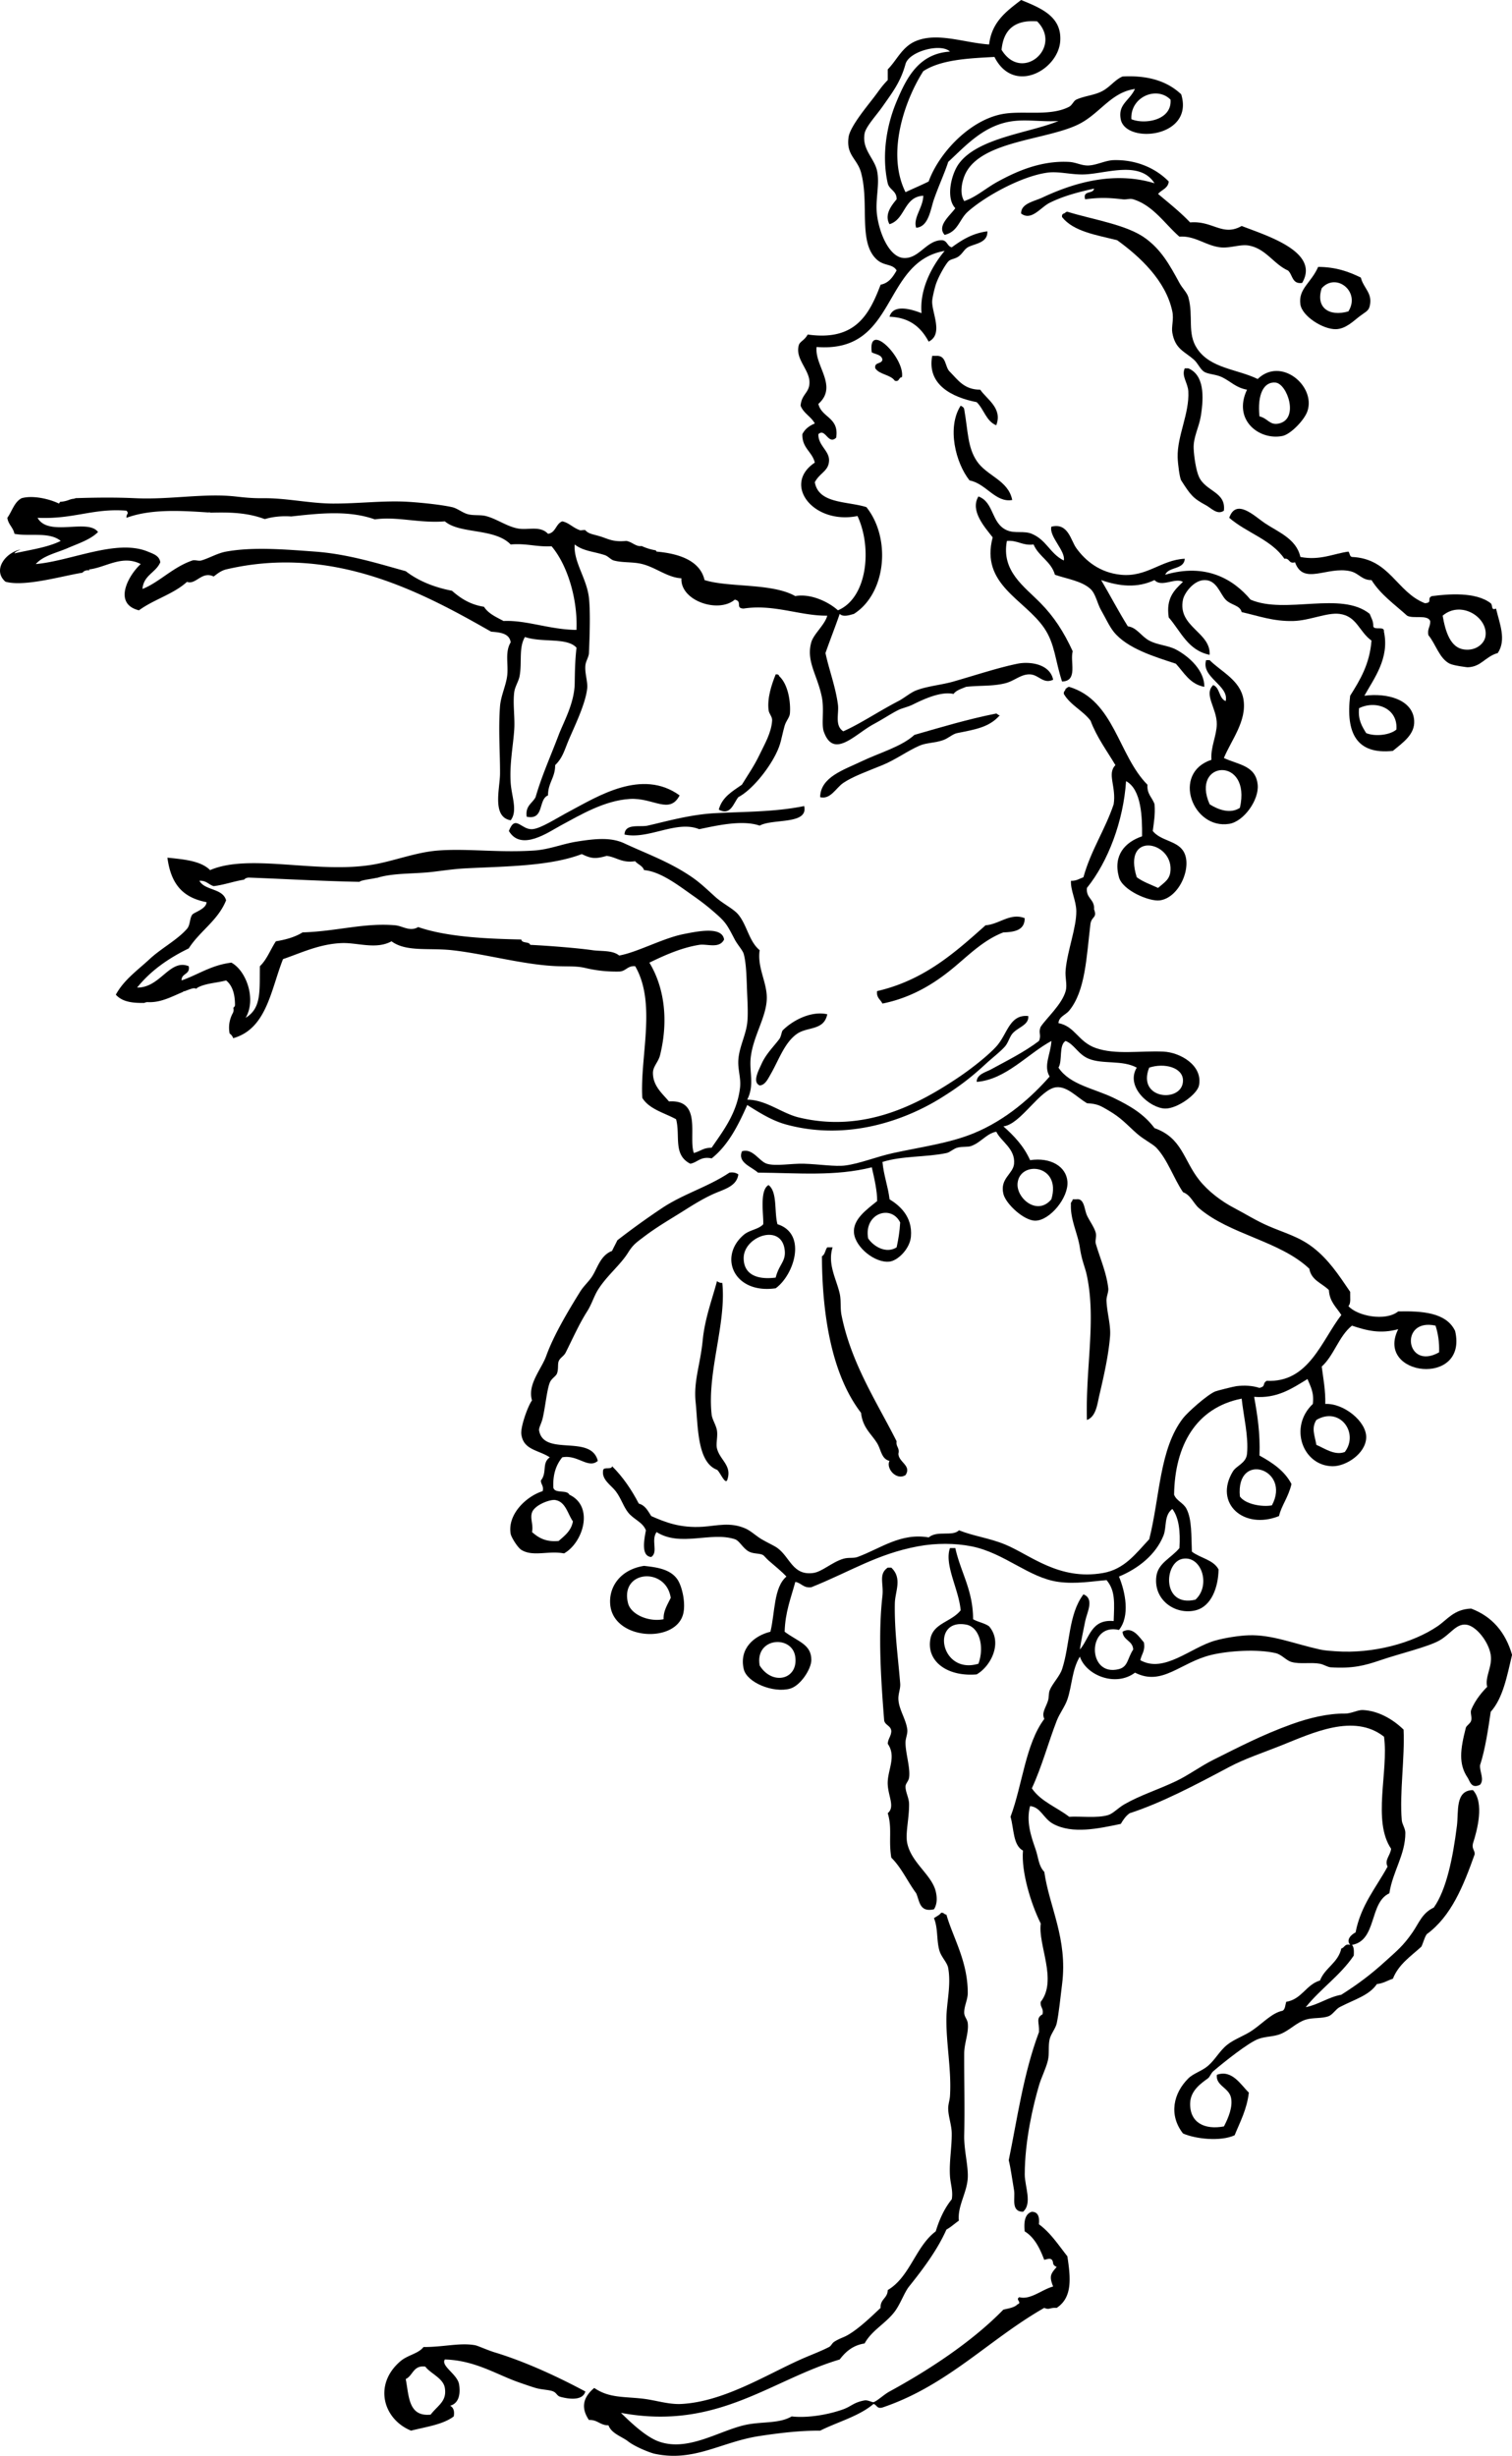
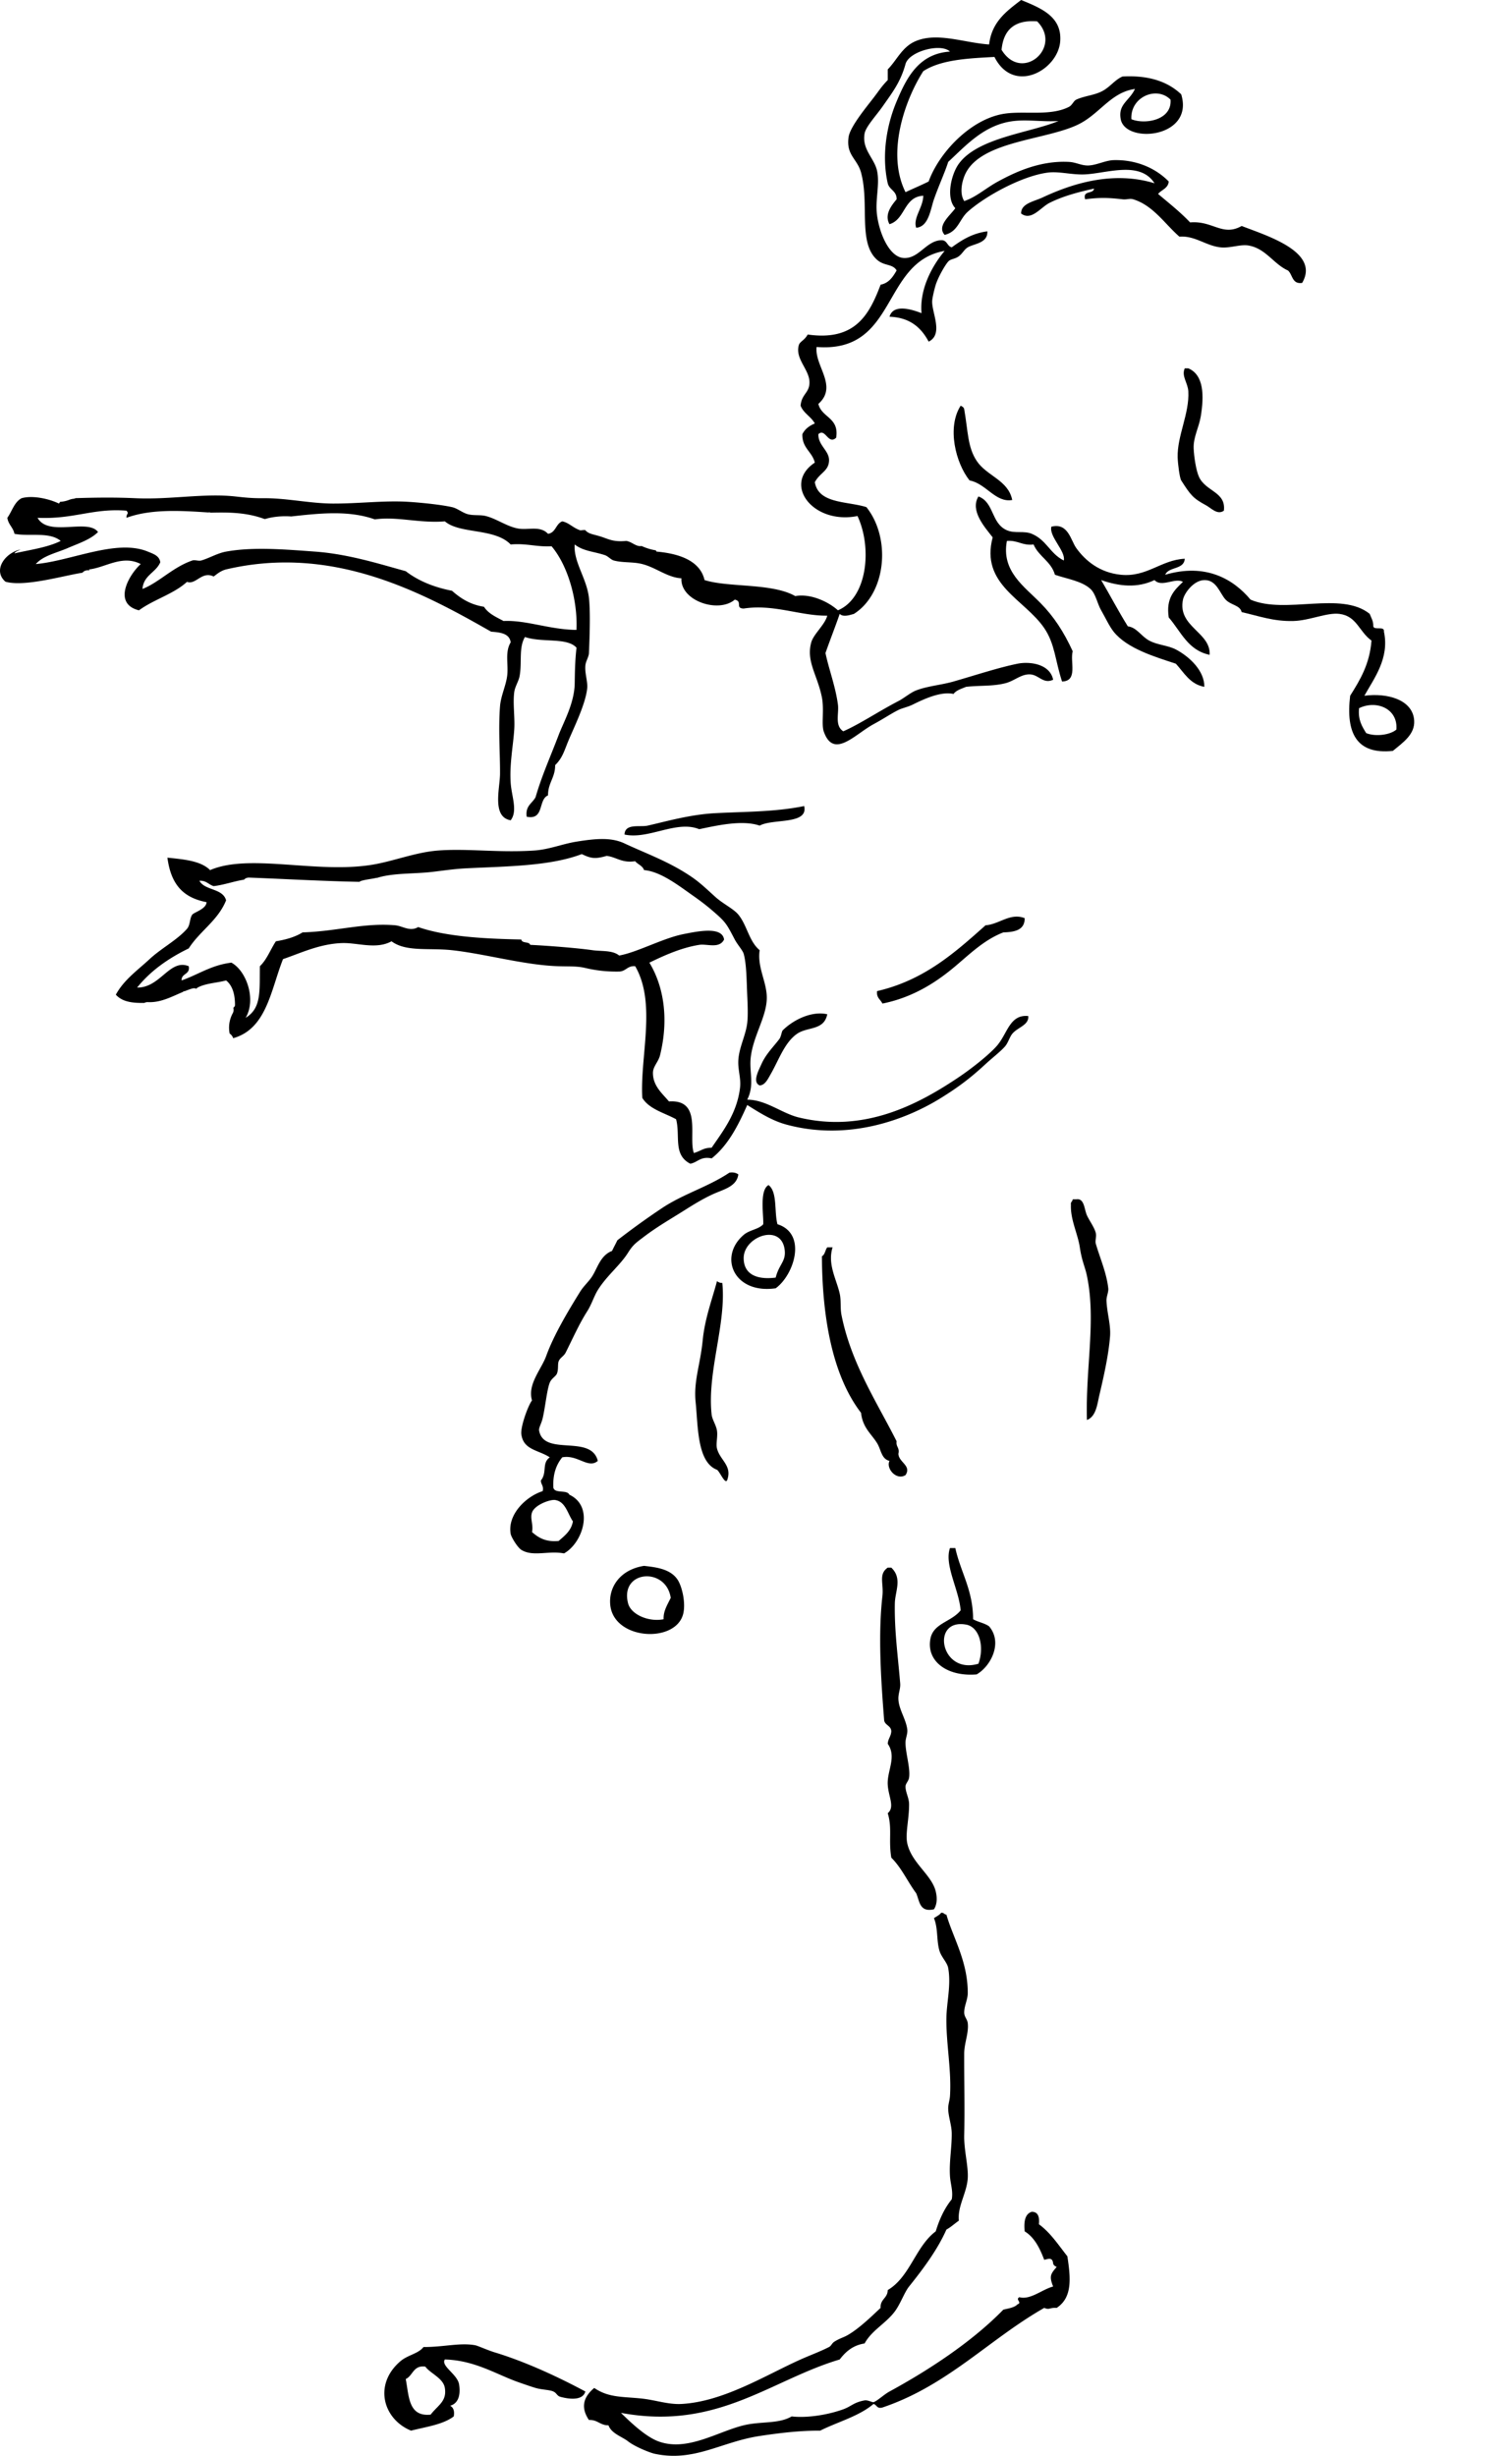
<svg xmlns="http://www.w3.org/2000/svg" viewBox="0 0 204.028 331.232">
  <g clip-rule="evenodd" fill-rule="evenodd">
-     <path d="M168.27 52.56c-1.485-.26-2.165-1.092-3.36-1.68-.806-.396-1.863-.394-2.4-.72-.577-.351-.829-1.148-1.439-1.68-1.264-1.102-2.487-1.391-2.88-3.6-.145-.814.228-1.791 0-2.88-.869-4.152-4.396-7.4-7.44-9.6-2.808-.712-5.883-1.157-7.439-3.12-.039-.279.053-.427.239-.48.194-.045.239-.241.48-.24 3.444 1.067 8.054 1.744 10.56 3.6 2.106 1.56 3.193 3.476 4.561 6 .387.714 1.025 1.297 1.2 1.92.729 2.599-.207 4.871 1.199 6.96 1.8 2.672 5.375 2.729 8.16 4.08 3.149-3.042 7.845.934 6.72 4.32-.401 1.21-2.271 3.131-3.359 3.36-3.08.645-6.77-2.094-4.8-6.24zm4.32 4.56c2.744-.624 1.108-5.376-.479-5.52-1.583-.143-2.468 1.589-2.16 4.56 1.17.278 1.37 1.249 2.64.96zM183.63 37.44c.368 1.461 1.624 2.098 1.2 3.84-.168.69-.538.75-1.439 1.44-.761.582-1.8 1.646-3.12 1.68-1.736.044-4.579-1.754-4.801-3.36-.289-2.101 1.456-2.877 2.4-5.04 2.39.01 4.15.645 5.76 1.44zm-5.28 1.44c-.851 2.612 1.002 3.87 3.6 3.12 1.68-2.672-1.67-5.303-3.6-3.12zM121.71 50.88c-.477.003-.305.655-.96.48-.588-.852-2.065-.814-2.64-1.68-.181-.9.917-.523.96-1.2-.133-.667-.928-.672-1.44-.96-.57-4.356 4.51.782 4.08 3.36zM126.27 48c1.498-.138 1.191 1.528 1.92 2.16 1.076 1.084 1.913 2.407 4.08 2.4.887 1.303 3.055 2.505 2.159 4.8-1.365-.554-1.657-2.182-2.64-3.12-3.301-.647-6.735-2.346-6-6.24h.48z" />
    <path d="M159.87 49.68h.48c2.118.892 2.134 3.725 1.68 6.48-.245 1.489-1.023 2.829-.96 4.32.047 1.109.319 2.967.72 3.84.917 1.998 3.666 2.002 3.36 4.56-.88.624-1.705-.345-2.4-.72-1.787-.965-2.092-1.385-3.359-3.36-.211-.327-.459-2.264-.48-3.12-.074-2.893 1.595-5.883 1.44-8.88-.06-1.184-.96-2.063-.48-3.12zM129.63 54.72c.214.106.43.211.48.48.526 3.007.445 5.088 1.68 6.96 1.355 2.056 4.258 2.573 4.8 5.28-2.266.397-3.519-2.22-5.76-2.64-1.88-2.356-3.08-7.156-1.2-10.08zM132.03 66.96c2.144.795 1.684 3.622 3.84 4.56 1.087.473 2.303.034 3.36.48 2.02.852 2.434 2.663 4.319 3.6.279-1.273-2.012-3.223-1.68-4.56 2.267-.583 2.615 1.842 3.36 2.88 1.233 1.719 3.167 3.31 6 3.6 3.525.361 5.449-2.007 8.64-2.16-.086 1.514-2.167 1.033-2.64 2.16 5.457-1.603 9.182.569 11.52 3.36 4.731 2.033 12.229-1.202 16.08 1.92.187.533.504.936.48 1.68.138.582 1.553-.113 1.439.72.773 3.59-1.35 6.318-2.64 8.64 3.078-.413 6.554.522 6.72 3.36.108 1.847-1.479 2.928-2.88 4.08-4.917.517-6.362-2.438-5.76-7.44 1.327-2.113 2.634-4.246 2.88-7.44-1.683-1.207-1.974-3.304-4.32-3.6-1.693-.214-4.03.906-6.24.96-2.688.065-4.652-.681-6.96-1.2-.227-.951-1.422-.911-2.159-1.68-.783-.815-1.206-2.678-2.881-2.64-1.448.033-2.7 1.761-2.88 2.64-.752 3.681 3.767 4.366 3.601 7.44-2.93-.591-3.885-3.155-5.521-5.04-.398-2.639.776-3.703 1.92-4.8-1.077-.616-2.887.803-3.84-.24-2.325 1.098-4.709.861-7.2 0 1.217 2.063 2.339 4.222 3.601 6.24 1.188.132 1.766 1.312 2.88 1.92 1.105.604 2.526.635 3.6 1.2 1.871.985 3.873 2.898 3.84 5.04-1.95-.369-2.729-1.91-3.84-3.12-2.795-.923-6.573-2.031-8.399-4.32-.584-.731-1.116-1.905-1.681-2.88-.526-.909-.725-2.217-1.439-2.88-1.176-1.089-3.227-1.369-4.8-1.92-.509-1.812-2.191-2.449-2.88-4.08-1.545.185-2.12-.601-3.601-.48-.777 4.085 2.355 6.146 4.56 8.4 1.773 1.812 3.088 3.803 4.32 6.48-.39 1.405.754 4.024-1.439 4.08-.94-2.873-.953-5.069-2.4-7.2-2.644-3.894-8.65-5.874-6.96-12.24-1-1.301-3.11-3.58-1.92-5.52zm51.36 28.56c-.162 1.601.415 2.464.96 3.36 1.295.521 3.276.229 4.079-.48.23-2.863-2.75-4.009-5.04-2.88z" />
-     <path d="M175.47 75.12c2.627.516 4.501-.451 6.48-.72.206.193.143.657.479.72 5.133.228 5.993 4.728 9.841 6.24 1.119-.057.195-.668.96-.96 2.163-.276 5.889-.604 7.92.96.32.247-.003 1.042.72.72.489 2.038 1.424 4.212.24 6-1.725.483-2.224 1.877-4.08 1.92-.069.001-1.869-.221-2.4-.48-1.408-.688-1.927-2.723-2.88-3.84-.185-.904.293-1.147.24-1.92-.374-.906-2.302-.258-3.12-.72-1.678-1.522-3.568-2.832-4.8-4.8-1.327.024-1.677-.93-2.88-1.2-3.116-.698-6.307 1.972-7.44-1.2-.896.256-.684-.596-1.439-.48-1.744-2.576-5.133-3.507-7.44-5.52.938-2.701 3.42-.209 4.8.72 1.78 1.198 4.26 2.099 4.8 4.56zm22.08 12.48c1.653.222 2.701-.811 2.88-1.68.518-2.509-3.194-5.048-5.76-2.88.38 2.201 1.06 4.316 2.88 4.56zM162.75 89.04h.48c1.564 1.57 4.125 2.694 4.56 5.28.492 2.924-1.671 5.547-2.64 7.92 1.977.922 4.301 1.001 4.56 3.6.204 2.044-1.861 4.959-3.84 5.28-4.936.8-7.818-6.852-2.4-8.64-.135-1.701.7-3.21.721-4.8.028-2.15-1.812-4.006-.48-5.28.923.357.753 1.808 1.681 2.16.49-2.118-3.35-3.187-2.64-5.52zm.48 19.44c1.08.691 2.747 1.358 4.08.48 1.61-7.01-6.72-6.41-4.08-.48zM105.15 91.2c1.22 1.125 1.562 3.53 1.44 5.04-.043.537-.525.977-.72 1.68-.49 1.769-.444 2.345-1.2 3.84-1.085 2.147-3.236 4.807-5.04 5.76-.65.796-1.042 2.564-2.64 1.68.456-1.704 1.849-2.471 3.12-3.36.814-1.333 1.657-2.522 2.4-4.08.634-1.331 1.569-2.884 1.68-4.56.037-.563-.414-.877-.48-1.44-.187-1.597.382-3.365.96-4.8.28-.039.43.053.48.24zM155.55 112.08c1.052 1.319 3.155 1.293 4.08 2.64 1.362 1.983-.407 6.348-3.12 6.72-1.405.193-5.03-1.334-5.52-3.12-.809-2.951.795-4.72 3.12-5.52.026-2.521-.065-6.315-2.16-7.44-.354 5.345-2.393 10.816-5.28 14.4-.157 1.438 1.062 1.499.96 2.88.455 1.178-.29.914-.479 1.92-.554 4.568-.674 9.073-2.88 11.76-.459.559-1.412.813-1.44 1.68 2.25.431 2.644 2.525 5.04 3.36 2.691.938 5.968.343 9.12.48 2.229.097 5.337 1.835 4.8 4.56-.233 1.186-2.905 3.144-4.56 3.12-2.017-.03-5.42-2.895-3.84-5.52-1.968-1.068-4.561-.416-6.48-1.2-1.449-.592-1.888-1.899-3.12-2.4-.945.575-.39 2.65-.96 3.6 1.506 2.305 4.831 2.815 7.44 4.08 2.23 1.082 4.058 2.142 5.52 4.08 3.716 1.31 3.905 4.295 6 6.96 1.238 1.575 3.04 2.922 4.8 3.84 1.446.754 2.905 1.682 4.561 2.4 2.182.946 4.113 1.428 6 2.88 2.092 1.609 3.45 3.652 5.04 6-.029.69.131 1.57-.24 1.92 1.172 1.337 4.997 2.106 6.72.72 3.194-.066 6.488.125 7.681 2.64 1.771 7.603-10.862 6.125-7.681-.239-2.38.639-4.135.228-6.24-.48-1.778 1.421-2.403 3.996-4.079 5.52.209 1.631.517 3.163.479 5.04 2.488-.125 5.604 2.382 5.521 4.561-.082 2.139-2.726 3.872-4.561 3.84-4.021-.069-5.912-5.298-2.64-8.4.195-1.555-.329-2.391-.721-3.359-2.145 1.305-4.093 2.647-7.199 2.399.438 2.442.836 4.924.72 7.92 1.756.965 3.387 2.054 4.32 3.841-.438 1.848-1.369 2.913-1.681 4.319-4.74 1.91-8.83-1.707-6.239-6 .497-.824 1.793-1.104 1.92-2.399.229-2.337-.488-5.154-.721-7.44-6.188 1.221-9.026 6.354-9.12 12.96.336.861 1.25 1.068 1.681 1.92.736 1.456.625 3.572.72 5.761 1.126.873 2.912 1.087 3.6 2.399-.034 2.343-.937 4.997-3.119 5.521-2.711.648-5.673-1.383-5.28-4.561.226-1.826 1.965-2.458 3.12-3.84.14-2.221-.063-4.097-.96-5.28-1.163.891-.728 2.428-1.2 3.601-1.037 2.575-3.384 4.432-6 5.52.861 2.077 1.518 5.321 0 7.2-4.339-1.021-4.327 6.414 0 5.28 1.239-.325 1.132-1.453 1.92-2.641-.055-1.225-1.356-1.203-1.44-2.399 1.352-.78 2.252.722 2.881 1.439.209 1.17-.328 1.592-.48 2.4 3.209 1.81 6.781-1.708 10.08-2.64 1.377-.39 3.288-.68 4.56-.721 3.126-.1 6.029 1.125 9.601 1.92.657.146 1.439.19 2.16.24 5.014.347 10.331-1.099 13.68-3.36 1.389-.938 2.221-2.305 4.56-2.399 2.846 1.075 4.642 3.198 5.521 6.24-.677 2.843-1.215 5.824-2.88 7.68-.31 2.104-.734 5.075-1.44 7.2-.07.934.622 1.898 0 2.64-1.201.585-1.351-.471-1.68-.96-1.238-1.838-.993-3.785-.24-6.72.077-.299.612-.57.72-.96.137-.497-.149-1.055 0-1.44.547-1.406 1.657-2.628 2.16-3.12-.335-1.358.728-2.715.48-4.319-.273-1.773-2.002-3.968-3.36-4.08-1.351-.112-2.089 1.325-3.6 2.16-1.577.871-5.361 1.763-7.92 2.64-2.164.741-3.772 1.146-6.721.96-.4-.025-.951-.391-1.439-.48-1.238-.228-2.685.088-3.84-.239-.738-.209-1.312-1.006-2.16-1.2-2.487-.57-6.376-.303-8.641.24-4.22 1.01-6.623 4.275-10.319 2.399-2.586 1.959-6.577.396-7.44-2.16-1.076 1.761-1.041 3.869-1.68 5.761-.334.988-1.049 1.874-1.44 2.88-1.132 2.91-1.999 6.184-3.359 9.12 1.19 1.77 3.37 2.549 5.04 3.84 1.43-.104 3.817.221 5.279-.24.657-.207 1.314-.953 2.16-1.44 2.151-1.237 4.474-1.941 6.96-3.119 1.669-.791 3.325-2.025 5.04-2.881 3.384-1.686 6.553-3.354 10.561-4.8 2.396-.864 4.932-1.468 7.199-1.439.837.01 1.756-.507 2.4-.48 2.007.084 3.985 1.148 5.521 2.641.18 3.822-.563 8.604-.24 12.239.048.536.479 1.096.479 1.681.006 2.963-1.694 5.166-2.16 8.159-2.742 1.258-1.648 6.352-5.04 6.96.277.284.272.849.24 1.44-1.806 2.674-4.488 4.472-6.479 6.96 1.792-.367 2.983-1.336 4.8-1.68 2.271-1.446 3.992-2.732 6-4.561 1.462-1.331 2.333-2.003 3.6-3.84.912-1.321 1.294-2.608 2.88-3.359 1.705-2.396 2.586-6.757 3.12-11.04.239-1.914-.261-4.774 2.16-4.801 1.569 1.71.578 5.417 0 7.2-.173.733.245.875.24 1.44-1.513 4.247-3.15 8.369-6.48 10.8-.322.478-.457 1.143-.72 1.68-1.422 1.298-3.071 2.369-3.84 4.32-.727.233-1.286.634-2.16.72-1.066 1.555-2.983 2.051-5.04 3.12-.47.244-.931.995-1.439 1.2-.917.368-2.09.163-3.12.479-1.229.379-2.117 1.397-3.36 1.92-.987.416-2.124.316-3.12.721-1.338.543-4.37 2.928-6 4.319-.312.267-.451.765-.72.96-.914.666-2.358 1.637-2.4 3.36-.063 2.637 1.965 3.61 4.561 3.12.606-1.163 1.204-2.615.96-3.84-.281-1.412-2.085-1.622-1.92-3.12 2.067-.745 3.241 1.368 4.319 2.4-.27 2.289-1.179 3.94-1.92 5.76-1.913.866-5.233.504-6.96-.24-1.959-2.503-1.306-5.434.721-7.44.679-.672 1.837-.991 2.64-1.68 1.012-.867 1.581-2.056 2.64-2.88.987-.769 2.303-1.188 3.36-1.92 1.508-1.043 2.648-2.352 4.08-2.64.356-.204.348-.773.479-1.2 2.125-.355 2.655-2.305 4.561-2.88.672-1.728 2.438-2.361 2.88-4.32.458-.103.435-.686 1.2-.48-.63-.699.177-1.419.72-1.68.712-3.688 2.769-6.031 4.32-8.88-.454-.882.346-1.439.479-2.4-2.559-3.779-.325-10.45-.96-15.119-4.078-3.208-9.695-.485-13.92 1.199-2.353.938-4.868 1.768-6.96 2.88-4.666 2.482-9.177 4.858-13.44 6.24-.518.362-.876.884-1.199 1.44-3.007.631-6.521 1.403-9.12 0-1.345-.727-1.676-2.271-3.12-2.4-.562 2.062.145 4.116.72 5.76.434 1.238.384 2.238 1.2 3.12.654 4.663 3.173 9.008 2.4 15.12-.225 1.774-.417 3.833-.721 5.28-.148.707-.781 1.415-.96 2.16-.214.896-.015 1.968-.239 2.88-.286 1.156-.871 2.232-1.2 3.36-.791 2.708-1.913 7.418-1.92 12-.003 1.608 1.056 3.942-.24 5.039-1.663-.031-1.022-1.85-1.2-2.88-.265-1.539-.455-3.014-.72-4.08 1.146-5.541 1.971-11.646 4.08-17.279.067-1.333-.466-1.86.479-2.4.192-.832-.357-.923-.24-1.68 2.284-2.933-.396-7.671 0-10.561-1.346-2.702-2.646-7.015-2.399-9.84-1.357-.723-1.208-2.952-1.68-4.56 1.613-4.307 2.021-9.818 4.56-13.2-.384-.812.143-1.407.48-2.4.173-.51.081-1.025.239-1.439.35-.912 1.356-1.892 1.681-2.88 1.082-3.308.836-7.396 2.88-10.08 1.522.588.459 2.487.239 3.6-.273 1.391-.575 2.727-.72 3.84 1.307-1.493 1.476-4.124 4.561-3.84.083-2.419.256-4.078-.96-5.52-1.888.144-4.114.559-6.48.239-4.008-.539-7.297-3.921-11.76-4.8-2.169-.427-4.742-.458-7.2 0-5.534 1.031-9.104 3.396-14.4 5.521-1.097.137-1.333-.588-2.16-.721-.58 2.141-1.368 4.073-1.44 6.721 1.839 1.369 3.622 1.695 3.6 3.84-.012 1.184-1.456 3.448-2.88 3.84-2.261.621-5.817-.815-6.24-2.64-.644-2.779 1.4-4.498 3.6-5.04.631-2.569.427-5.974 2.16-7.44-.656-.712-1.548-1.413-2.4-2.16-.218-.19-.64-.668-.72-.72-.441-.288-1.277-.146-1.92-.479-.849-.44-1.265-1.467-1.92-1.681-3.24-1.056-7.328 1.084-10.56-.96-.796 1.09.264 2.708-.72 3.36-1.462-.104-.917-2.509-.72-3.601-.44-1.12-1.663-1.466-2.4-2.399-.644-.816-.962-1.949-1.68-2.88-.629-.817-1.975-1.588-1.68-2.88.146-.415 1.139.018 1.2-.48 1.446 1.434 2.612 3.147 3.6 5.04.885.235 1.235 1.005 1.68 1.68 1.875.828 3.897 1.64 6.96 1.44 1.859-.121 3.691-.678 5.76.24.722.319 1.402.985 2.16 1.439.783.469 1.693.856 2.16 1.2 1.7 1.252 2.05 3.719 4.8 3.36 1.222-.159 2.512-1.448 4.08-1.92.714-.215 1.344-.028 1.92-.24 3.118-1.146 5.804-3.291 9.601-2.641 1.15-.981 3.228-.08 4.08-.96 2.048.816 4.082 1.031 6.239 1.92 3.383 1.394 7.235 4.883 13.2 3.841 2.887-.505 4.376-2.564 6.24-4.561 1.453-5.78 1.363-12.177 4.56-16.319.608-.789 3.194-3.105 4.32-3.601.227-.1 2.524-.677 2.88-.72.999-.122 2.129-.094 3.12.24.92-.258.318-.545.96-.96 5.681.288 7.387-5.39 10.08-8.881-.65-1.029-1.59-1.77-1.68-3.359-.915-.926-2.377-1.304-2.641-2.88-3.991-3.765-10.693-4.581-14.88-8.16-.764-.653-1.117-1.78-2.16-2.16-1.276-1.887-2.09-4.405-3.6-6-.475-.501-1.727-1.111-2.64-1.92-1.404-1.243-2.063-2.083-3.841-3.12-1.043-.609-1.445-.885-2.88-.96-1.396-.833-2.618-2.255-4.08-2.16-2.227.145-4.838 5.016-7.199 5.28 1.439 1.28 2.765 2.674 3.6 4.56 2.794-.417 4.884.869 5.04 2.88.17 2.185-2.374 5.256-4.32 5.28-1.544.019-3.993-2.261-4.319-3.6-.513-2.099 1.319-2.688 1.439-4.08.176-2.037-1.755-2.978-2.4-4.32-1.302.239-2.021 1.417-3.359 1.92-.53.2-1.207.038-1.92.24-.516.146-.967.621-1.44.72-2.777.579-5.921.354-8.64 1.2.168 1.832.745 3.255.96 5.04 1.232.763 3.127 2.238 2.88 5.04-.145 1.638-1.76 3.224-2.88 3.36-1.924.235-4.594-1.89-4.8-3.84-.193-1.82 1.648-3.139 3.12-4.32.024-1.288-.36-3.004-.721-4.56-4.912 1.244-9.942.763-15.36.72-.849-.801-2.797-1.34-2.16-2.88 1.463-.46 2.327 1.368 3.36 1.68 1.254.378 3.209-.056 5.04 0 2.002.061 4.176.413 5.52.24 2.014-.259 4.227-1.189 6.479-1.68 3.835-.835 7.549-1.32 10.801-2.64 4.538-1.843 8.004-5.044 10.319-7.68-.875-1.451.146-3.002.24-4.8-3.271 1.776-6.144 5.208-10.08 5.52-.033-1.026 1.284-1.331 1.92-1.68 2.091-1.147 4.467-2.312 6.48-3.84.369-.847-.13-1.073.239-1.92.779-1.175 2.852-2.997 3.36-4.8.253-.896-.107-1.756 0-2.88.257-2.668 1.468-5.702 1.44-7.92-.019-1.438-.788-2.764-.721-4.08.744.024 1.147-.293 1.681-.48 1.005-3.635 2.91-6.37 4.08-9.84.378-2.387-.932-4.111.239-5.28-1.16-1.959-2.506-3.733-3.359-6-1.034-1.366-2.714-2.086-3.601-3.6-.067-.388.228-.413.24-.72.194-.046.239-.241.48-.24 6.093 1.827 6.608 9.231 10.56 13.2-.085 1.285.667 1.733.96 2.64.11 1.39-.1 2.46-.24 3.6zm2.4 5.28c.228-3.915-6.522-5.271-4.56.96.823.616 1.893.987 2.88 1.44.93-.81 1.61-1.15 1.68-2.4zm1.68 28.32c-.048-1.685-2.474-2.362-4.56-1.68-1.75 4.4 4.65 4.79 4.56 1.68zm-22.32 13.92c-.181 2.017 2.66 4.446 4.56 2.16 1.41-4.72-4.28-5.28-4.56-2.16zm-20.16 7.44c.756 1.113 2.439 2.089 3.84 1.2.229-1.051.417-2.143.479-3.36-1.25-2.49-4.94-1.19-4.32 2.16zm76.56 11.76c-4.948-1.09-4.032 6.142.48 3.6.05-1.41-.15-2.57-.48-3.6zm-16.08 12.72c-.697 1.114-.236 2.021 0 3.36 1.11.471 2.479 1.482 3.84.96 1.94-2.57-.68-6.18-3.84-4.32zm-10.32 10.32c.73 1.062 3.031 1.451 4.319 1.2 2.64-4.9-4.9-7.38-4.32-1.2zm-7.68 8.4c-2.606.42-2.887 6.617 1.681 5.52 2.1-1.9.85-5.93-1.68-5.52zm-52.32 13.2c-.432-2.964-5.484-2.595-4.8 1.2 1.73 2.78 5.25 1.88 4.8-1.2zM134.91 96.48c-1.433 1.608-3.195 1.886-5.76 2.4-.622.125-1.143.688-1.92.96-1.073.374-2.229.337-3.12.72-1.614.694-3.278 1.921-5.04 2.64-2.047.835-4.006 1.534-5.28 2.4-.993.676-1.723 2.276-3.12 1.92.045-2.713 3.182-3.677 5.521-4.8 2.491-1.197 5.433-1.988 7.2-3.6 3.606-1.033 7.168-2.111 11.039-2.88.19.046.24.24.48.24zM91.708 107.28c-1.369 2.634-3.542.285-6.72.48-3.434.211-6.649 2.139-9.36 3.6-1.602.863-5.317 3.516-6.96.72.868-2.273 1.638-.178 3.12-.24 1.138-.048 3.232-1.445 5.04-2.4 3.764-1.99 9.784-5.84 14.88-2.16z" />
    <path d="M108.51 108.72c.608 2.555-4.242 1.658-6 2.64-2.326-.803-5.716-.03-8.16.48-3.06-1.254-6.841 1.435-10.08.72.057-1.54 2.084-.968 3.12-1.2 2.35-.525 5.683-1.499 9.12-1.68 4.23-.22 8.06-.16 12-.96zM138.27 123.84c.011 1.611-1.325 1.875-2.88 1.92-2.542.984-4.404 2.806-6.48 4.56-2.445 2.065-5.614 4.194-9.84 5.04-.247-.553-.826-.774-.72-1.68 6.365-1.475 10.494-5.186 14.64-8.88 1.83-.12 3.34-1.73 5.28-.96zM111.63 136.8c-.443 2.233-2.668 1.652-4.08 2.64-1.704 1.192-2.453 3.541-3.6 5.52-.286.493-.71 1.42-1.44 1.44-1.025-.439-.141-2.022.24-2.88.601-1.35 1.609-2.32 2.4-3.36.278-.365.316-1.038.48-1.2 1.41-1.4 3.89-2.64 6-2.16zM99.628 158.4c-.204 1.644-2.025 2.034-3.36 2.64-1.302.591-2.561 1.348-3.84 2.16-1.878 1.192-3.697 2.216-5.52 3.6-1.02.774-1.465 1.049-2.16 2.16-1.055 1.688-2.878 3.104-4.08 5.04-.523.843-.82 1.906-1.44 2.88-1.072 1.685-1.94 3.641-2.88 5.52-.274.55-.765.706-.96 1.2-.162.409-.003 1.103-.24 1.681-.145.352-.745.659-.96 1.199-.394.987-.605 3.302-.96 4.801-.186.784-.551 1.294-.48 1.68.655 3.537 7.004.433 7.92 4.08-1.288 1.125-2.723-.889-4.8-.48-.789.972-1.285 2.235-1.2 4.08.178.862 1.837.242 2.16.96 3.407 1.604 1.82 6.512-.72 7.92-2.097-.406-4.195.495-5.76-.479-.508-.316-1.361-1.705-1.44-2.16-.453-2.609 2.074-5.048 4.32-5.76.173-.733-.245-.875-.24-1.44.875-1.081.088-2.335 1.2-3.12-1.557-1.02-3.563-.971-3.84-3.12-.125-.975.871-3.79 1.44-4.56-.647-2.156 1.273-4.203 1.92-6 .998-2.771 2.926-6.008 4.56-8.64.522-.842 1.206-1.39 1.68-2.16.714-1.161 1.106-2.771 2.64-3.36.229-.49.49-.95.72-1.44 1.991-1.539 3.9-2.916 6-4.32 2.901-1.94 6.232-2.864 9.12-4.8.557-.08.922.04 1.2.24zm-24.72 43.92c-.688-.103-2.761.66-3.12 1.681-.284.809.208 1.655 0 2.64.854.746 1.828 1.372 3.6 1.2.805-.715 1.688-1.353 1.92-2.64-.721-1.04-.99-2.67-2.4-2.88zM103.71 159.84c1.218.942.745 3.575 1.2 5.28 4.036 1.28 2.252 6.837-.24 8.64-5.626.812-7.776-4.233-4.32-7.2.807-.692 2.034-.738 2.64-1.44.08-1.09-.55-4.61.72-5.28zm2.16 8.64c-.525-3.509-5.507-1.695-5.52 1.2-.009 1.99 1.478 2.997 4.32 2.64.47-1.87 1.45-2.18 1.2-3.84zM145.23 161.76c1.104-.181 1.068 1.342 1.439 2.16.335.737 1.021 1.641 1.2 2.4.114.487-.124 1.018 0 1.44.577 1.969 1.451 3.935 1.68 6 .059.523-.263 1.104-.239 1.68.065 1.66.601 3.26.479 4.801-.188 2.399-.78 5.128-1.439 7.92-.277 1.17-.431 2.913-1.681 3.359-.198-7.063 1.26-13.409 0-19.439-.264-1.266-.673-1.931-.96-3.84-.28-1.864-1.286-3.741-1.2-5.76-.067-.388.228-.414.24-.72h.48zM112.35 168.24c-.713 2.275.514 4.268.96 6.24.21.931.054 1.943.239 2.88 1.297 6.544 4.833 11.846 7.44 17.04-.117.758.433.848.24 1.681.04 1.159 1.814 1.595.96 2.88-1.236.761-2.666-.899-2.16-1.92-1.11-.265-1.119-1.493-1.68-2.4-.788-1.273-1.932-2.054-2.16-4.08-3.876-5.047-5.243-12.905-5.28-21.12.422-.218.439-.841.72-1.2h.72zM96.748 172.8c.193.127.39.25.72.24.56 5.539-2.069 11.96-1.44 17.76.071.66.609 1.421.72 2.16.125.835-.162 1.746 0 2.399.383 1.544 1.977 2.262 1.44 4.08-.241 1.113-1.022-.936-1.44-1.199-2.682-1.019-2.546-5.824-2.88-9.12-.291-2.868.624-4.988.96-8.4.292-2.96 1.342-5.68 1.92-7.92zM128.19 208.8h.72c.718 3.282 2.383 5.617 2.4 9.6.658.382 1.562.518 2.16.96 1.869 2.191.244 5.37-1.681 6.48-3.938.337-6.811-1.75-6.24-4.8.396-2.118 2.819-2.265 4.08-3.84-.23-2.82-2.24-6.13-1.44-8.4zm2.16 10.32c-4.803-.854-3.44 6.83 1.68 5.279.83-2.3.14-4.96-1.68-5.28zM86.908 211.2c1.502.18 3.582.365 4.56 1.92.577.915 1.085 3.103.72 4.56-1.002 4.001-9.352 3.55-9.84-1.2-.244-2.38 1.302-4.77 4.56-5.28zm-2.16 5.04c.382 1.515 2.76 2.563 4.8 2.159-.041-1.076.438-1.815.96-2.88-.613-4.21-6.886-3.75-5.76.72zM120.27 211.44c1.525 1.444.512 3.205.479 4.801-.073 3.678.434 7.293.72 10.8.063.771-.275 1.35-.239 2.16.061 1.376 1.032 2.682 1.199 4.08.066.554-.224 1.146-.239 1.68-.041 1.374.679 3.485.479 4.8-.077.514-.475.779-.479 1.2-.01.769.476 1.517.479 2.399.011 2.001-.531 3.959-.24 5.28.585 2.651 3.301 4.23 3.841 6.48.152.635.261 1.612-.24 2.399-1.97.449-1.933-1.107-2.4-2.16-1.161-1.558-1.984-3.455-3.359-4.8-.396-2.405.142-3.965-.48-6 .994-.839.093-2.218 0-3.84-.108-1.892 1.242-3.731 0-5.52.04-.681.44-1.001.48-1.681-.034-.766-.807-.794-.96-1.439-.427-5.407-.84-11.502-.24-16.8.195-1.723-.561-2.95.72-3.841h.48zM83.788 325.44c1.354 1.333 3.343 3.21 5.04 3.841 3.887 1.442 7.994-1.306 11.52-2.16 2.344-.569 4.687-.155 6.48-1.2 1.926.226 4.702-.147 6.96-.96 1.079-.389 1.41-.938 2.88-1.2.419-.074 1.059.284 1.2.24.515-.161 1.407-1.03 2.16-1.44 5.4-2.939 11.2-6.766 15.36-11.04.708-.172 1.485-.273 1.92-.72.672-.235-.349-.641.239-.96 1.496.403 3.073-1.05 4.561-1.44-.558-1.414-.332-1.692.479-2.64-.213-.106-.429-.211-.479-.479-.083-.848-.63-.621-1.2-.48-.598-1.562-1.304-3.017-2.64-3.84-.131-1.33.043-2.356.96-2.641.872.008 1.054.706.96 1.681 1.571 1.147 2.638 2.802 3.84 4.319.463 3.011.677 5.567-1.44 6.961-.995-.065-.935.314-1.68 0-7.487 4.272-13.041 10.479-21.84 13.439-.766.206-.742-.378-1.2-.479-1.945 1.654-4.797 2.402-7.2 3.6-2.604-.02-5.319.29-8.16.72-5.214.789-8.808 3.54-14.16 2.4-.634-.135-2.662-.945-3.6-1.68-.795-.624-2.241-1.044-2.64-2.16-1.132.012-1.466-.774-2.64-.721-1.152-1.709-.735-3.111.72-4.319 1.971 1.353 3.871 1.153 6.48 1.439 1.777.195 3.513.814 5.28.721 5.688-.304 11.357-3.884 16.08-6 1.255-.562 2.712-1.095 3.84-1.681.313-.162.382-.508.72-.72.809-.505 1.203-.531 1.92-.96 1.503-.899 3.131-2.479 4.32-3.6-.071-1.191.952-1.288.96-2.4 3.018-1.782 3.737-5.863 6.48-7.92.501-1.658 1.191-3.128 2.159-4.32.207-1.082-.177-2.116-.239-3.12-.122-1.96.256-3.853.239-5.76-.009-1.143-.467-2.275-.479-3.36-.007-.58.202-1.097.24-1.68.226-3.498-.532-7.074-.48-10.56.032-2.131.652-4.414.24-6.721-.138-.771-.94-1.457-1.2-2.399-.388-1.41-.162-2.981-.72-4.32.319-.24.725-.396.96-.72.388-.067.413.227.72.24.873 3.083 2.883 6.263 2.88 10.56 0 .916-.48 1.729-.479 2.64 0 .598.413.884.479 1.44.157 1.297-.475 2.704-.479 4.08-.015 3.706.085 7.226 0 11.04-.044 1.976.57 4.18.479 5.76-.116 2.025-1.408 3.809-1.199 5.76-.572.389-1.059.862-1.681 1.2-1.203 2.723-3.146 5.314-5.04 7.68-.633.79-1.154 2.331-1.92 3.36-1.207 1.623-3.106 2.533-4.08 4.32-1.592.247-2.561 1.119-3.359 2.16-9.32 2.77-16.541 9.62-29.522 7.2zM78.988 322.56c-.33 1.171-1.936 1.104-3.36.721-.493-.133-.46-.485-.96-.721-.495-.232-1.584-.236-2.4-.479-.708-.212-1.476-.485-2.16-.721-3.063-1.05-5.96-3.005-10.08-3.119-.577.887 1.699 1.987 1.92 3.359.158.978.139 2.498-1.2 2.88.407.233.617.664.48 1.44-1.452 1.107-3.72 1.399-5.76 1.92-3.754-1.528-5.12-6.205-1.44-9.36 1.003-.859 2.424-1.009 3.12-1.92 2.665.022 4.925-.615 6.96-.24.388.072 1.671.666 2.64.961 4.126 1.25 8.529 3.29 12.24 5.28zm-18.96-.48c-.211-1.327-1.968-1.955-2.64-2.88-1.645-.205-1.652 1.228-2.64 1.68.451 2.27.326 5.114 3.36 4.8 1.013-1.3 2.208-1.79 1.92-3.6zM167.55 30.48c-2.596 1.464-3.883-.743-6.96-.48-1.32-1.399-2.845-2.596-4.319-3.84.464-.576 1.347-.733 1.439-1.68-1.825-1.858-4.476-2.964-7.439-2.88-1.087.031-2.268.665-3.36.72-.945.048-1.688-.428-2.64-.48-3.923-.215-7.289 1.383-9.601 2.64-1.674.91-2.946 2.111-4.56 2.64-.722-1.134-.237-2.939.24-3.84 2.273-4.293 10.814-4.396 15.12-6.48 2.936-1.421 4.405-4.348 7.68-4.8-.751 1.621-2.305 2.042-1.92 4.08.638 3.383 9.97 2.528 8.16-3.36-1.772-1.668-4.281-2.599-7.921-2.4-1.007.434-1.612 1.339-2.64 1.92-1.094.619-2.442.668-3.6 1.2-.358.165-.548.745-.96.96-2.537 1.325-6.165.496-8.88.96-4.475.764-8.681 5.25-10.08 9.12-1.011.509-2.086.954-3.12 1.44-2.644-5.309-.042-12.513 2.399-16.32 2.446-1.605 6.35-1.737 9.601-1.92 2.58 5.139 8.626 1.785 8.88-2.16.211-3.283-2.566-4.413-5.28-5.52-1.943 1.496-3.958 2.922-4.319 6-3.385-.233-6.916-1.662-9.841-.48-1.899.768-2.582 2.573-3.84 3.84v1.44c-.906.95-1.074 1.3-1.92 2.4-.992 1.291-3.157 3.899-3.36 5.28-.36 2.462 1.172 2.918 1.681 4.8 1.151 4.258-.438 9.457 2.16 11.76.986.875 2.095.514 2.64 1.44-.502.857-1.026 1.693-2.16 1.92-1.521 3.999-3.398 7.642-9.84 6.72-.442.812-1.052.923-1.2 1.44-.531 1.857 1.459 3.295 1.44 5.04-.015 1.421-1.065 1.534-1.2 3.12.404 1.036 1.417 1.463 1.92 2.4-.737.303-1.332.748-1.68 1.44-.054 1.895 1.327 2.353 1.68 3.84-4.428 2.938-.208 8.402 5.76 7.2 2.016 4.339 1.314 11.057-2.64 12.72-1.3-1.166-3.697-2.293-5.76-1.92-3.163-1.788-8.974-1.13-12.24-2.16-.646-2.845-3.925-3.613-6.48-3.84a.383.383 0 00-.111-.171 7.353 7.353 0 01-1.896-.583c-.774.121-1.269-.557-2.073-.686-1.603.153-2.264-.179-3.12-.48-1.26-.443-1.9-.392-2.4-.96-.082-.093-.596.044-.72 0-1.029-.369-1.51-1.031-2.4-1.2-.877.323-.866 1.534-1.92 1.68-1.082-1.151-2.687-.456-4.08-.72-1.521-.29-2.847-1.309-4.32-1.68-.748-.188-1.605-.038-2.4-.24-.745-.19-1.409-.794-2.16-.96-1.784-.393-4.804-.653-6-.72-3.262-.184-6.614.255-10.08.24-3.088-.014-6.289-.752-9.36-.72-1.595.017-2.604-.106-3.84-.24-4.198-.453-8.778.457-13.44.24-2.743-.127-5.367-.091-8.063-.009a1.179 1.179 0 01-.386.098c-.203.014-.496.14-.731.217a4.077 4.077 0 01-.99.183 1.022 1.022 0 01-.149.231c-1.254-.611-3.497-1.157-5.04-.72-.994.526-1.283 1.757-1.92 2.64.123.917.789 1.291.96 2.16 1.946.396 4.718-.321 6.24.96-1.758.882-4.093 1.187-6.24 1.68.066-.218.494-.366.817-.53-2.148.483-3.769 2.848-2.034 4.347 2.595.744 7.857-.828 10.401-1.21.014-.016.02-.038.034-.052a.922.922 0 01.891-.249.22.22 0 01-.029-.146c2.205-.243 4.457-2.017 6.96-.72-1.664 1.506-3.795 5.359-.24 6.24 1.98-1.459 4.685-2.195 6.48-3.84 1.209.445 2-1.506 3.6-.72.5-.379.978-.782 1.68-.96 14.387-3.373 26.425 3.07 35.76 8.4 1.269.091 2.478.243 2.64 1.44-.816 1.345-.272 3-.48 4.56-.176 1.321-.854 2.681-.96 4.08-.237 3.122.023 6.486 0 9.12-.018 1.964-1.122 5.799 1.44 6.24.974-1.271.12-3.221 0-5.04-.168-2.55.327-4.942.48-7.2.11-1.623-.206-3.474 0-5.04.101-.771.584-1.439.72-2.16.35-1.855-.144-3.797.72-5.28 2.381.796 5.688.021 6.96 1.44-.205 1.829-.218 3.405-.24 4.8-.043 2.698-1.491 5.199-2.16 6.96-1.138 2.997-2.286 5.515-3.12 8.4-.439.841-1.407 1.153-1.2 2.64 2.412.493 1.514-2.326 2.88-2.88-.013-1.693.973-2.387.96-4.08 1.056-1.022 1.248-2.047 1.92-3.6.844-1.949 2.178-4.73 2.4-6.72.104-.934-.341-2.059-.24-3.12.059-.617.456-1.121.48-1.68.097-2.253.21-5.553 0-7.44-.295-2.648-2.108-4.845-1.92-7.2 1.152.909 2.622.947 4.08 1.44.429.145.807.615 1.2.72 1.232.33 2.562.153 3.84.48 1.874.479 3.401 1.818 5.28 1.92-.169 3.042 4.997 4.762 7.2 2.88 1.104.227.001 1.168 1.2 1.2 4.069-.63 7.646 1.006 11.28.96-.305 1.214-1.846 2.474-2.16 3.6-.719 2.584.849 4.422 1.44 7.44.318 1.625-.083 3.621.24 4.56 1.313 3.821 4.211.395 6.72-.96 1.376-.743 2.318-1.398 3.36-1.92.512-.256 1.26-.394 1.92-.72 1.608-.795 3.836-1.814 5.52-1.44.369-.511 1.066-.693 1.681-.96 1.901-.214 3.54-.05 5.279-.48 1.263-.312 2.133-1.25 3.36-1.2 1.188.048 1.781 1.347 3.12.72-.434-2.15-3.18-2.49-4.8-2.16-2.594.529-5.569 1.517-8.641 2.4-1.622.466-3.501.609-5.04 1.2-.783.301-1.597 1.024-2.399 1.44-2.653 1.375-5.167 3.074-7.44 4.08-1.191-.786-.561-2.391-.72-3.6-.323-2.454-1.259-4.887-1.68-6.96.62-1.779 1.305-3.495 1.92-5.28.472.476 1.37.153 1.92 0 4.377-2.792 5.024-10.219 1.68-14.4-2.62-.82-6.451-.428-6.96-3.36.682-1.288 1.847-1.477 1.92-2.88.071-1.361-1.479-2.051-1.44-3.6.954-.877 1.309 1.496 2.4.48.434-2.754-1.958-2.682-2.4-4.56 2.694-2.396-.545-5.136-.239-7.68 10.943.863 8.702-11.458 17.28-12.96-1.705 2.035-3.405 5.153-3.12 8.4-1.28-.5-3.813-1.306-4.32.48 2.774.105 4.278 1.481 5.28 3.36 2.066-1.016.371-3.971.479-5.52.032-.464.321-1.668.48-2.16.337-1.044 1.228-2.605 1.68-3.12.329-.375.911-.319 1.44-.72.507-.384.717-.911 1.199-1.2.818-.49 2.731-.547 2.641-2.16-2.047.273-3.459 1.182-4.801 2.16-.65-.149-.597-1.003-1.439-.96-2.005.076-3.005 2.519-5.04 2.4-1.891-.111-3.248-3.168-3.6-5.76-.285-2.096.4-4.132 0-6-.367-1.711-2.071-2.877-1.681-5.04.166-.915 1.588-2.445 2.4-3.6 1.41-2.004 2.452-3.353 3.12-5.76.479-1.726 4.783-2.862 6-1.68-4.267.275-5.896 3.63-7.2 6.72-1.364 3.231-2.04 7.312-1.2 11.04.218.902 1.227 1.014 1.2 2.16-.607.739-1.716 2.033-.96 3.36 2.153-.646 1.903-3.697 4.56-3.84-.035 1.612-1.412 3.002-.96 4.32 1.695-.134 1.925-2.477 2.4-3.84.629-1.802 1.507-3.704 1.92-5.04 2.391-2.208 4.884-5.066 8.88-5.52 1.906-.216 4.014.141 6 0-3.793 1.596-10.859 2.227-13.439 5.76-1.041 1.424-1.788 4.635-.48 6-.652.952-2.549 2.386-1.439 3.6 1.834-.446 1.958-2.079 3.119-3.12 2.301-2.062 7.278-4.825 10.801-5.28 1.54-.199 3.251.33 5.039.24 2.947-.147 7.405-1.866 9.36 1.2-5.805-1.773-11.415.188-15.12 1.92-1.163.544-2.911.805-2.88 2.16 1.382 1.051 2.626-.833 3.84-1.44 1.831-.917 3.889-1.453 6-1.92-.104.776-1.565.194-1.2 1.44 2.015-.266 3.254-.205 5.04 0 .606.069.968-.144 1.44 0 2.711.826 4.305 3.372 6.24 5.04 2.097-.16 3.538 1.212 5.52 1.44 1.311.151 2.691-.448 3.84-.24 2.312.418 3.348 2.493 5.28 3.36.655.544.525 1.875 1.92 1.68 2.47-4.204-4.85-6.391-8.16-7.68zm-9.6-17.04c.219 2.781-3.47 3.385-5.28 2.64-.19-2.979 3.4-4.54 5.28-2.64zm-18-10.56c3.485 3.494-2.061 8.325-4.8 3.84.25-2.627 1.68-4.078 4.8-3.84zM77.788 84.96c-3.628-.035-6.77-1.349-9.84-1.2-.989-.531-2.05-.99-2.64-1.92-1.87-.29-3.171-1.149-4.32-2.16-2.481-.479-4.565-1.354-6.24-2.64-3.58-.982-7.754-2.314-12.24-2.64-4.067-.296-8.353-.663-12 0-1.188.216-2.243.876-3.36 1.2-.365.106-.841-.123-1.2 0-2.652.913-4.449 2.936-6.72 3.84.135-1.866 1.806-2.195 2.4-3.6-.114-.892-.964-1.143-1.68-1.44-4.218-1.749-10.314 1.254-15.12 1.68 1.033-1.157 2.79-1.496 4.32-2.16 1.432-.621 3.053-1.132 4.08-2.16-1.364-1.871-6.703.714-8.16-1.92 4.906.223 7.457-1.32 12-.96.399.477-.022.305 0 .96 3.344-1.225 7.414-.959 11.04-.72.142-.031.234-.012.302.03 2.481-.069 4.906-.03 7.276.852l.145-.011c.839-.263 2.175-.433 3.456-.332 3.824-.423 7.744-.861 11.292.395 3.029-.427 6.029.55 9.45.266 2.046 1.742 6.709.877 8.88 3.12 2.106-.187 3.488.352 5.52.24 2.167 2.56 3.538 7.171 3.359 11.28z" />
    <path d="M134.67 140.88c-.867 1.08-3.277 3.069-5.52 4.56-5.277 3.509-12.533 7.412-21.36 5.28-2.296-.554-4.42-2.391-6.96-2.4 1.021-2.016.232-3.754.48-5.76.358-2.897 2.125-5.41 2.16-7.92.03-2.177-1.318-4.161-.96-6.48-1.442-1.182-1.695-3.362-2.88-4.8-.655-.794-2.065-1.446-3.12-2.4-1.08-.977-2.011-1.876-3.12-2.64-3.036-2.09-6.199-3.19-9.12-4.56-1.754-.823-3.755-.681-6.48-.24-1.979.32-3.686 1.068-5.76 1.2-4.865.309-9.007-.308-12.96 0-3.007.234-5.984 1.45-8.88 1.92-7.505 1.219-16.547-1.57-21.84.72-1.232-1.248-3.509-1.451-5.76-1.68.485 3.675 2.174 5.408 5.28 6-.009.91-1.696 1.379-1.92 1.68-.376.505-.259 1.395-.72 1.92-1.331 1.516-3.455 2.607-5.04 4.08-1.631 1.515-3.467 2.79-4.56 4.8.892.998 2.302 1.137 3.85 1.112a.918.918 0 01.481-.106c1.752.085 3.229-.755 4.789-1.402 0-.028-.004-.052 0-.083.047.006.086.021.13.03.34-.138.684-.27 1.037-.375a.905.905 0 01.598.026.377.377 0 01.156-.161c1.091-.586 2.568-.62 3.84-.96.847.673 1.205 1.835 1.2 3.36a.55.55 0 01-.232.326.955.955 0 01-.078.744 4.08 4.08 0 00-.414 2.728c.21.139.378.356.466.592.005.015.003.026.008.041 4.532-1.268 5.082-6.518 6.73-10.671 2.336-.786 4.879-2.043 7.92-2.16 2.136-.082 4.622.908 6.72-.24 1.985 1.463 5.034.86 8.16 1.2 4.456.484 9.869 2.038 14.4 2.16 1.667.045 2.485-.021 3.6.24 1.569.367 2.992.507 4.56.48.926-.034 1.109-.811 2.16-.72 2.903 5.003.631 12.181.96 17.76.945 1.535 2.956 2.004 4.56 2.88.595 2.224-.45 4.802 1.92 6 1.013-.187 1.369-1.031 2.88-.72 2.229-1.771 3.57-4.43 4.8-7.2 1.766 1.109 3.373 2.123 5.28 2.64 8.382 2.272 16.182-.679 20.88-3.6 2.508-1.559 4.106-2.812 6-4.56.938-.866 2.045-1.707 2.64-2.4.405-.472.604-1.242.96-1.68.727-.892 2.281-1.165 2.16-2.4-2.43-.24-2.78 2.21-4.08 3.83zm-34.802 5.76c-.393 3.508-2.328 5.941-3.84 8.16-1.193.04-1.228.348-2.4.72-.771-2.184 1.162-7.256-3.36-6.96-.884-1.063-2.158-2.074-2.16-3.84-.001-.892.729-1.463.96-2.4 1.188-4.814.533-9.225-1.44-12.48 1.807-.873 4.19-1.995 6.72-2.4 1.062-.17 2.716.567 3.36-.72-.256-1.789-3.487-1.129-5.52-.72-2.772.558-6.239 2.463-8.64 2.88-.888-.74-2.408-.549-3.6-.72-2.062-.296-5.984-.602-8.4-.72-.153-.487-1.122-.158-1.2-.72-4.108-.091-9.851-.269-13.92-1.68-1.113.671-2.086-.15-3.12-.24-4.146-.362-7.952.832-12.48.96-.984.616-2.224.977-3.6 1.2-.733 1.106-1.212 2.467-2.16 3.36-.058 3.309.254 5.645-1.92 6.96 1.454-2.463.125-6.318-1.92-7.44-2.715.325-4.469 1.611-6.72 2.4-.046-1.006 1.178-.742.96-1.92-2.582-1.044-3.823 2.929-6.96 2.88 1.814-2.266 4.214-3.945 6.96-5.28 1.496-2.345 3.935-3.746 5.04-6.48-.43-1.65-2.862-1.298-3.6-2.64.936-.055 1.245.516 1.92.72 1.332-.145 2.772-.665 4.1-.871.161-.177.399-.291.717-.279 4.952.19 9.899.476 14.854.573.072-.043.134-.095.224-.123.674-.208 1.387-.252 2.073-.415.041-.01.074.001.114-.004 2.125-.673 4.99-.514 7.438-.802 1.527-.18 2.944-.398 4.56-.48 5.392-.272 11.283-.279 15.6-1.92 1.267.612 1.821.683 3.36.24 1.346.174 2.045.995 3.84.72.359.441 1.002.599 1.2 1.2 2.223.181 4.67 2.09 6.48 3.36 1.283.9 2.126 1.544 3.36 2.64 1.258 1.118 1.442 1.54 2.4 3.36.37.703 1.06 1.447 1.2 1.92.394 1.335.4 3.793.48 5.52.061 1.31.125 2.823 0 3.84-.211 1.713-1.109 3.28-1.2 5.04-.066 1.24.37 2.42.238 3.6z" />
  </g>
</svg>